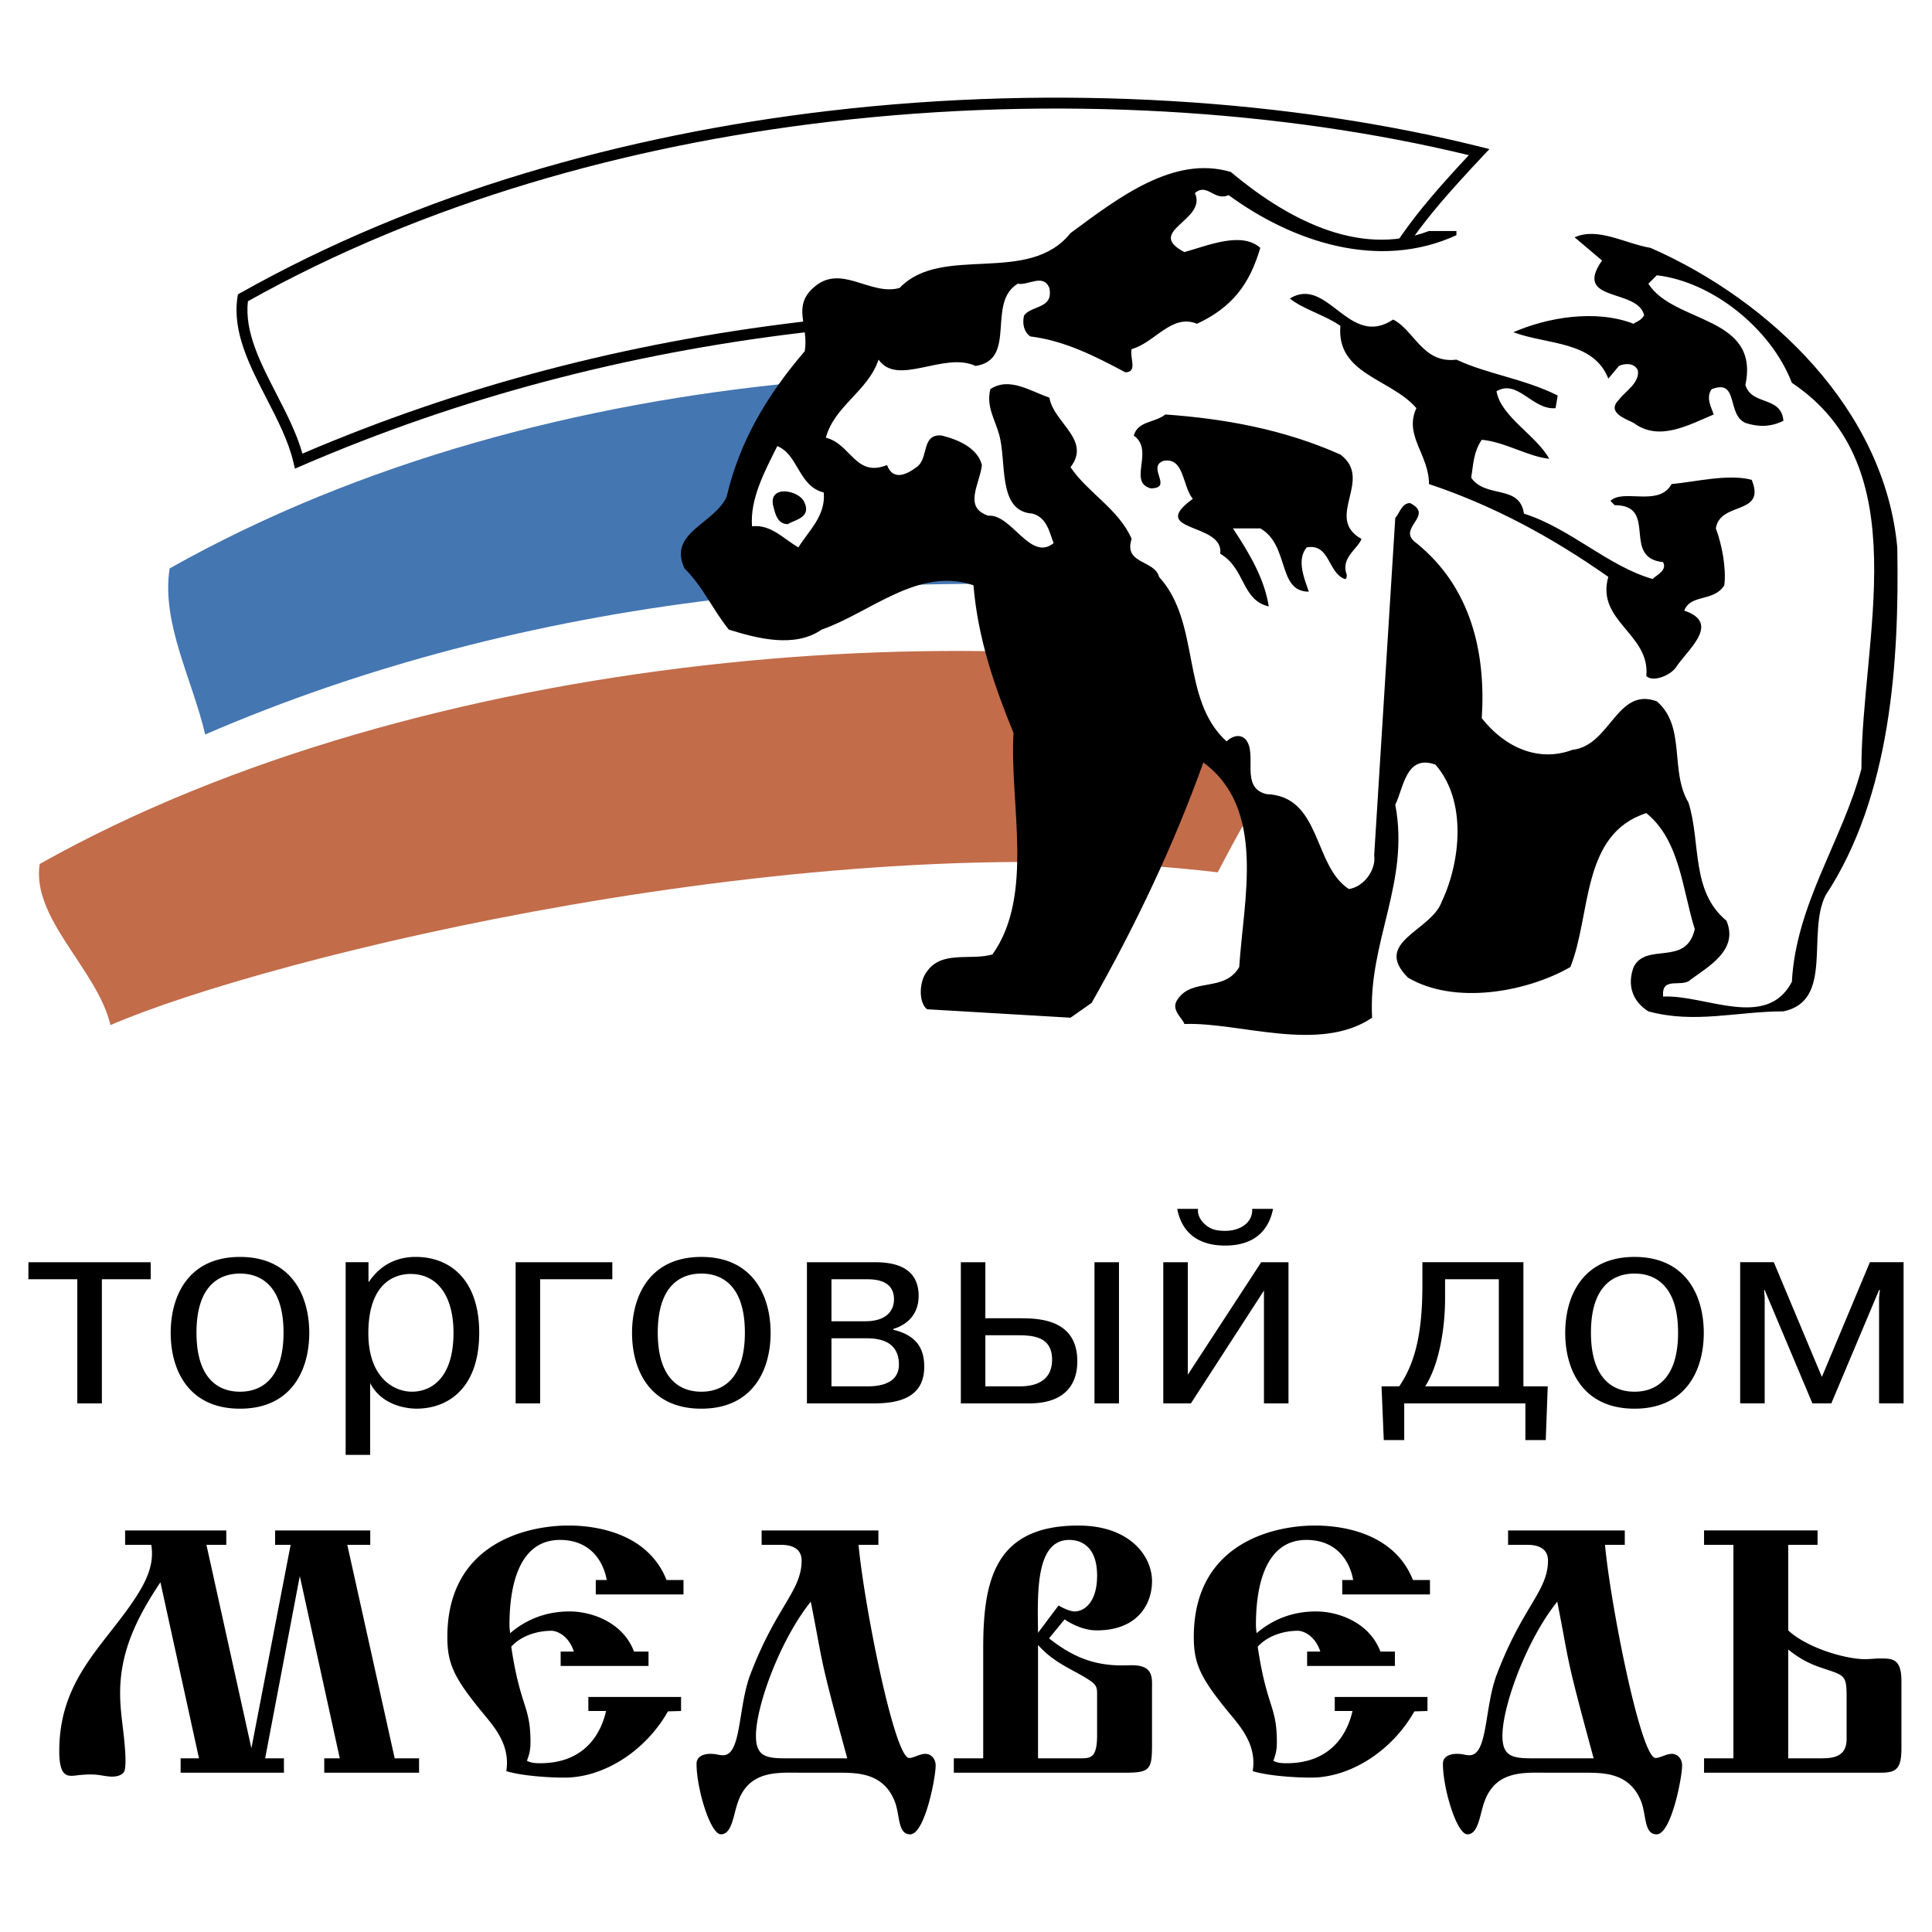
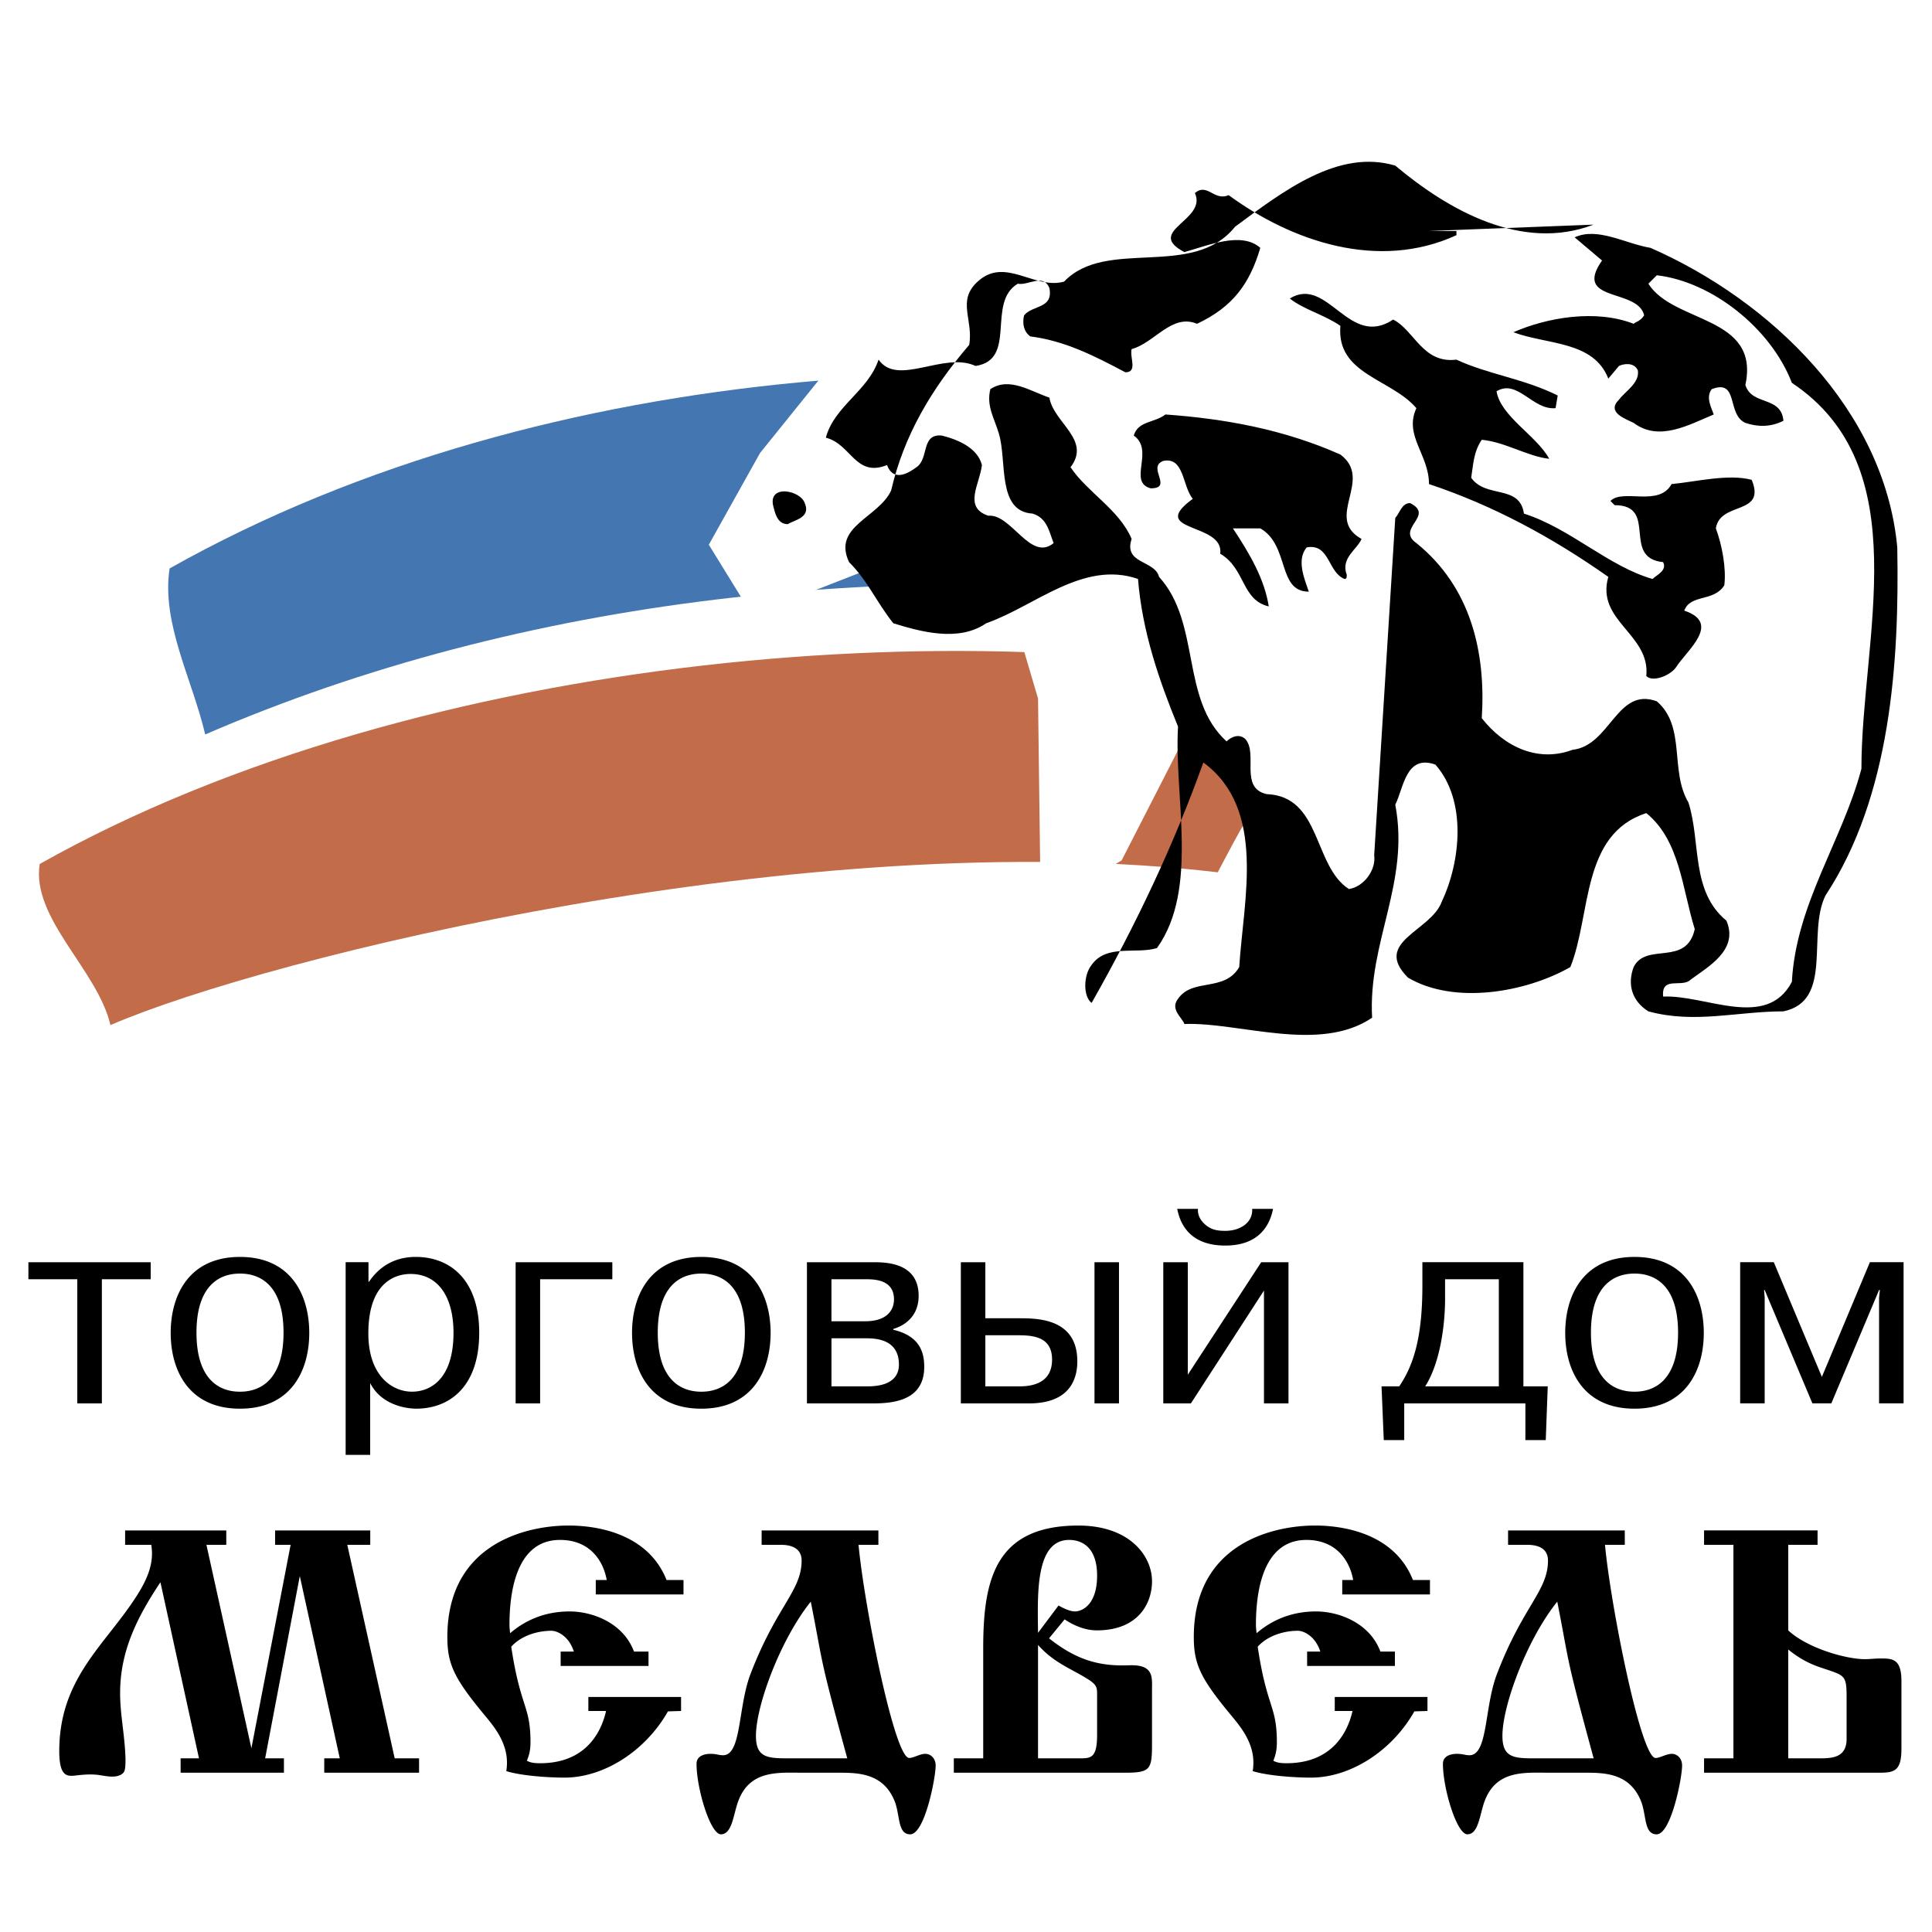
<svg xmlns="http://www.w3.org/2000/svg" width="2500" height="2500" viewBox="0 0 192.756 192.756">
-   <path fill-rule="evenodd" clip-rule="evenodd" fill="#fff" d="M0 0h192.756v192.756H0V0z" />
  <path d="M3.959 86.202C41.958 64.801 99.21 60.449 134.158 69.176c-6.717 7.147-8.342 9.614-12.666 17.855-40.673-4.837-94.747 8.44-110.472 15.241-1.287-5.522-7.903-10.626-7.061-16.07z" fill-rule="evenodd" clip-rule="evenodd" fill="#c26c4a" />
  <path d="M16.922 56.713c37.999-21.398 88.387-23.264 123.334-14.539-6.719 7.146-8.342 9.617-12.666 17.861-38.371-4.566-75.399-.465-107.118 13.242-1.286-5.514-4.392-11.116-3.55-16.564z" fill-rule="evenodd" clip-rule="evenodd" fill="#4476b2" />
  <path d="M24.232 29.713c38.005-21.4 88.393-23.263 123.34-14.539-6.717 7.146-8.34 9.617-12.674 17.857-38.362-4.563-73.375-.741-105.095 12.971-1.286-5.519-6.407-10.841-5.571-16.289z" fill-rule="evenodd" clip-rule="evenodd" fill="#fff" />
-   <path d="M23.737 29.371l.23-.131C41.75 19.226 62.233 13.475 82.582 11.075c23.285-2.744 46.41-1.097 65.121 3.573l.896.224-.633.674c-3.34 3.553-5.412 5.942-7.182 8.459-1.773 2.521-3.254 5.185-5.406 9.279l-.174.331-.369-.044c-19.139-2.276-37.443-2.461-54.913-.368-17.46 2.092-34.095 6.464-49.905 13.298l-.595.257-.147-.633c-.493-2.115-1.587-4.239-2.673-6.348-1.726-3.352-3.438-6.681-2.908-10.145l.043-.261zm.998.683c-.353 3.038 1.234 6.121 2.833 9.227 1.013 1.968 2.034 3.948 2.604 5.975 15.731-6.732 32.272-11.051 49.624-13.13 17.444-2.091 35.709-1.922 54.799.325 2.086-3.958 3.551-6.579 5.303-9.069 1.686-2.399 3.635-4.673 6.646-7.9-18.434-4.471-41.055-6.014-63.839-3.328-20.124 2.371-40.372 8.043-57.97 17.9z" />
  <path fill-rule="evenodd" clip-rule="evenodd" fill="#fff" d="M75.031 61.345l-4.312-6.999 5.114-9.154 7.808-9.69 8.617-6.191 7.533-1.885 6.736-1.343 7.534-7.004 6.191-1.884 5.113 3.502 5.653 2.421 6.732 1.345 7.559-1.417 5.363-.466 7.267 1.346 8.618 2.425 6.191 2.96 4.574 4.845 2.965 3.229 5.383 7.268 1.881 7.268.808 8.887-1.347 14.268-2.69 6.998-3.226 9.69-1.617 5.922-2.696 2.695-10.853-.949-1.53-2.284 5.922-1.076-1.865-15.999-6.744-3.384-5.92 17.5-13.732.807 5.652-9.153-.809-5.653-5.652-5.653-2.426 2.152-.808 6.461-1.071 9.957-2.965 6.194-6.191-8.076-3.234-14.805-6.453-2.69-6.2 12.113-8.07 4.845-.27-20.999-3.496-11.844-7.81-3.229-17.227 6.729z" />
-   <path d="M142.572 23.046h2.736v.419c-7.783 3.578-16.412.631-22.725-3.996-1.477.629-2.104-1.263-3.369-.21 1.266 2.735-5.047 3.787-1.051 5.891 2.316-.631 5.686-2.104 7.578-.421-1.057 3.578-2.734 5.892-6.312 7.575-2.527-1.051-4.211 1.895-6.527 2.526-.209.841.633 2.314-.627 2.314-3.16-1.685-6.104-3.157-9.473-3.578-.627-.421-.842-1.263-.627-2.104.842-1.052 2.943-.632 2.52-2.737-.627-1.473-2.102-.209-3.152-.419-3.16 1.893 0 7.574-4.211 8.206-3.153-1.474-7.782 2.104-9.675-.632-1.058 3.156-4.419 4.629-5.262 7.788 2.526.629 2.944 3.995 6.104 2.732.627 1.688 2.103.842 2.938.212 1.268-.842.426-3.369 2.534-3.156 1.678.419 3.577 1.261 3.995 2.944-.209 1.895-1.893 4.209.635 5.054 2.311-.213 4.203 4.629 6.52 2.732-.424-1.05-.633-2.521-2.102-2.945-3.576-.21-2.525-5.257-3.367-7.998-.426-1.471-1.268-2.734-.844-4.417 1.895-1.262 3.996.21 5.889.842.424 2.524 4.211 4.208 2.109 6.944 1.686 2.523 4.838 4.207 6.098 7.156-.836 2.526 2.316 2.101 2.734 3.785 4.211 4.629 2.109 12.208 6.738 16.416.418-.421 1.26-.842 1.893-.21 1.26 1.474-.633 4.839 2.102 5.47 5.471.211 4.629 7.156 8.207 9.47 1.475-.211 2.734-1.893 2.525-3.368l2.104-33.666c.424-.424.633-1.474 1.475-1.474 2.527 1.262-1.475 2.521.635 3.995 5.469 4.418 6.938 10.945 6.52 17.468 2.318 2.946 5.68 4.418 9.049 3.156 3.793-.42 4.42-6.312 8.414-4.84 2.943 2.525 1.266 6.944 3.16 10.101 1.26 3.999.209 8.837 3.785 11.784 1.268 2.946-1.893 4.627-3.576 5.891-.836.842-2.945-.42-2.736 1.684 4.211-.209 10.309 3.365 12.842-1.473.418-7.785 5.047-14.098 6.939-21.253 0-13.045 5.68-30.092-6.939-38.51-2.109-5.471-7.998-10.099-13.475-10.73l-.842.842c2.533 3.997 11.156 3.156 9.68 10.099.635 2.104 3.578 1.053 3.795 3.578-1.268.631-2.527.631-3.795.21-1.893-.842-.625-4.42-3.361-3.366-.633.842 0 1.895.203 2.524-2.52 1.053-5.465 2.735-7.99.842-.842-.42-2.734-1.052-1.469-2.313.627-.843 2.102-1.685 1.885-2.946-.416-.843-1.467-.631-1.885-.421l-1.057 1.261c-1.477-3.786-6.104-3.364-9.473-4.628 3.369-1.473 8.213-2.314 11.998-.842.209-.211.633-.211 1.051-.841-.635-2.737-7.154-1.263-4.203-5.473l-2.736-2.313c2.312-1.051 5.047.631 7.572 1.052 11.992 5.26 23.359 16.202 24.619 29.883.209 11.362-.635 24.829-7.156 34.718-1.893 3.787.842 10.522-4.203 11.573-4.629 0-8.846 1.262-13.475 0-1.678-1.051-2.102-2.734-1.469-4.42 1.266-2.524 5.254 0 6.098-3.786-1.254-3.998-1.469-8.837-4.832-11.573-6.527 2.104-5.477 10.1-7.578 15.359-4.42 2.525-11.574 3.789-16.203 1.055-3.578-3.579 2.311-4.63 3.369-7.576 1.893-3.998 2.52-10.101-.633-13.678-2.945-1.051-3.16 2.314-4.002 3.999 1.475 7.785-2.736 13.677-2.312 21.253-5.262 3.576-13.258.42-18.729.629-.209-.629-1.469-1.471-.627-2.525 1.469-2.102 4.629-.631 6.098-3.156.424-6.732 2.734-15.779-3.578-20.41-2.943 8.208-6.73 16.203-11.15 23.988l-2.102 1.475-14.311-.842c-.842-.633-.842-2.736 0-3.789 1.476-2.103 4.419-1.051 6.521-1.683 4.211-5.893 1.686-15.15 2.102-22.095-1.893-4.629-3.57-9.468-3.994-14.733-5.471-1.894-10.315 2.74-15.152 4.423-2.736 1.893-6.522.842-9.257 0-1.685-2.104-2.527-4.212-4.42-6.105-1.685-3.575 2.951-4.42 4.203-7.152 1.268-5.475 4.002-10.103 7.789-14.522.424-2.524-1.26-4.417.842-6.312 2.735-2.525 5.68.842 8.624 0 4.217-4.418 12.841-.209 17.052-5.471 4.838-3.576 10.309-7.785 15.988-6.1 5.258 4.417 12.623 8.627 19.777 5.89z" fill-rule="evenodd" clip-rule="evenodd" />
+   <path d="M142.572 23.046h2.736v.419c-7.783 3.578-16.412.631-22.725-3.996-1.477.629-2.104-1.263-3.369-.21 1.266 2.735-5.047 3.787-1.051 5.891 2.316-.631 5.686-2.104 7.578-.421-1.057 3.578-2.734 5.892-6.312 7.575-2.527-1.051-4.211 1.895-6.527 2.526-.209.841.633 2.314-.627 2.314-3.16-1.685-6.104-3.157-9.473-3.578-.627-.421-.842-1.263-.627-2.104.842-1.052 2.943-.632 2.52-2.737-.627-1.473-2.102-.209-3.152-.419-3.16 1.893 0 7.574-4.211 8.206-3.153-1.474-7.782 2.104-9.675-.632-1.058 3.156-4.419 4.629-5.262 7.788 2.526.629 2.944 3.995 6.104 2.732.627 1.688 2.103.842 2.938.212 1.268-.842.426-3.369 2.534-3.156 1.678.419 3.577 1.261 3.995 2.944-.209 1.895-1.893 4.209.635 5.054 2.311-.213 4.203 4.629 6.52 2.732-.424-1.05-.633-2.521-2.102-2.945-3.576-.21-2.525-5.257-3.367-7.998-.426-1.471-1.268-2.734-.844-4.417 1.895-1.262 3.996.21 5.889.842.424 2.524 4.211 4.208 2.109 6.944 1.686 2.523 4.838 4.207 6.098 7.156-.836 2.526 2.316 2.101 2.734 3.785 4.211 4.629 2.109 12.208 6.738 16.416.418-.421 1.26-.842 1.893-.21 1.26 1.474-.633 4.839 2.102 5.47 5.471.211 4.629 7.156 8.207 9.47 1.475-.211 2.734-1.893 2.525-3.368l2.104-33.666c.424-.424.633-1.474 1.475-1.474 2.527 1.262-1.475 2.521.635 3.995 5.469 4.418 6.938 10.945 6.52 17.468 2.318 2.946 5.68 4.418 9.049 3.156 3.793-.42 4.42-6.312 8.414-4.84 2.943 2.525 1.266 6.944 3.16 10.101 1.26 3.999.209 8.837 3.785 11.784 1.268 2.946-1.893 4.627-3.576 5.891-.836.842-2.945-.42-2.736 1.684 4.211-.209 10.309 3.365 12.842-1.473.418-7.785 5.047-14.098 6.939-21.253 0-13.045 5.68-30.092-6.939-38.51-2.109-5.471-7.998-10.099-13.475-10.73l-.842.842c2.533 3.997 11.156 3.156 9.68 10.099.635 2.104 3.578 1.053 3.795 3.578-1.268.631-2.527.631-3.795.21-1.893-.842-.625-4.42-3.361-3.366-.633.842 0 1.895.203 2.524-2.52 1.053-5.465 2.735-7.99.842-.842-.42-2.734-1.052-1.469-2.313.627-.843 2.102-1.685 1.885-2.946-.416-.843-1.467-.631-1.885-.421l-1.057 1.261c-1.477-3.786-6.104-3.364-9.473-4.628 3.369-1.473 8.213-2.314 11.998-.842.209-.211.633-.211 1.051-.841-.635-2.737-7.154-1.263-4.203-5.473l-2.736-2.313c2.312-1.051 5.047.631 7.572 1.052 11.992 5.26 23.359 16.202 24.619 29.883.209 11.362-.635 24.829-7.156 34.718-1.893 3.787.842 10.522-4.203 11.573-4.629 0-8.846 1.262-13.475 0-1.678-1.051-2.102-2.734-1.469-4.42 1.266-2.524 5.254 0 6.098-3.786-1.254-3.998-1.469-8.837-4.832-11.573-6.527 2.104-5.477 10.1-7.578 15.359-4.42 2.525-11.574 3.789-16.203 1.055-3.578-3.579 2.311-4.63 3.369-7.576 1.893-3.998 2.52-10.101-.633-13.678-2.945-1.051-3.16 2.314-4.002 3.999 1.475 7.785-2.736 13.677-2.312 21.253-5.262 3.576-13.258.42-18.729.629-.209-.629-1.469-1.471-.627-2.525 1.469-2.102 4.629-.631 6.098-3.156.424-6.732 2.734-15.779-3.578-20.41-2.943 8.208-6.73 16.203-11.15 23.988c-.842-.633-.842-2.736 0-3.789 1.476-2.103 4.419-1.051 6.521-1.683 4.211-5.893 1.686-15.15 2.102-22.095-1.893-4.629-3.57-9.468-3.994-14.733-5.471-1.894-10.315 2.74-15.152 4.423-2.736 1.893-6.522.842-9.257 0-1.685-2.104-2.527-4.212-4.42-6.105-1.685-3.575 2.951-4.42 4.203-7.152 1.268-5.475 4.002-10.103 7.789-14.522.424-2.524-1.26-4.417.842-6.312 2.735-2.525 5.68.842 8.624 0 4.217-4.418 12.841-.209 17.052-5.471 4.838-3.576 10.309-7.785 15.988-6.1 5.258 4.417 12.623 8.627 19.777 5.89z" fill-rule="evenodd" clip-rule="evenodd" />
  <path d="M138.994 31.883c2.109 1.052 2.945 4.42 6.314 3.999 3.16 1.474 6.736 1.893 10.105 3.578l-.215 1.263c-2.311.209-3.787-2.948-5.889-1.685.424 2.524 3.994 4.42 5.256 6.734-2.104-.21-4.414-1.685-6.732-1.895-.842 1.263-.842 2.524-1.051 3.788 1.469 2.104 4.838.632 5.262 3.578 4.629 1.472 8.416 5.26 12.834 6.522.418-.417 1.475-.842 1.051-1.681-4.209-.424-.418-5.684-4.836-5.684l-.418-.422c1.26-1.258 4.836.632 6.098-1.683 2.311-.207 5.678-1.053 7.996-.42 1.469 3.58-3.154 2.103-3.578 4.838.627 1.688 1.051 3.999.844 5.682-1.059 1.687-3.369.845-3.996 2.528 3.779 1.26.201 3.999-.842 5.683-.635.841-2.318 1.472-2.945.841.418-4.208-5.051-5.471-3.791-9.893-5.68-3.998-11.568-7.154-17.889-9.259 0-2.946-2.525-4.839-1.258-7.574-2.527-2.948-7.998-3.367-7.582-8.208-1.467-1.051-3.785-1.683-5.045-2.735 3.788-2.313 5.889 5.052 10.307 2.105zM133.732 45.35c3.369 2.526-1.678 6.317 2.109 8.42-.424 1.049-2.109 1.891-1.475 3.578 0 .207 0 .417-.209.417-1.684-.627-1.477-3.577-3.787-3.152-1.051 1.258-.215 3.152.209 4.418-3.16 0-1.893-4.629-4.838-6.316h-2.734c1.678 2.53 3.152 5.051 3.578 7.787-2.736-.632-2.318-3.788-4.844-5.257.424-3.16-7.365-2.106-2.736-5.476-1.051-1.261-.842-4.208-2.945-3.783-1.684.628 1.053 2.735-1.26 2.735-2.316-.632.418-3.791-1.684-5.264.418-1.474 2.102-1.264 3.154-2.105 5.896.421 11.783 1.474 17.462 3.998z" fill-rule="evenodd" clip-rule="evenodd" />
  <path d="M82.186 49.137c.209 2.318-1.476 3.788-2.534 5.476-1.468-.843-2.728-2.319-4.621-2.104-.216-2.74 1.26-5.476 2.52-8 2.101.841 2.101 3.999 4.635 4.628z" fill-rule="evenodd" clip-rule="evenodd" fill="#fff" />
  <path d="M80.287 50.193c.633 1.474-1.052 1.681-1.677 2.1-1.058 0-1.268-1.051-1.483-1.893-.418-2.104 2.742-1.472 3.16-.207zM16.006 157.863c-2.399 3.594-4.022 6.949-4.022 11.062 0 1.938.357 3.598.499 5.742.034.553.067 1.135 0 1.715-.04.275-.073.514-.499.721-.633.277-1.341.105-2.048 0-.708-.104-1.34-.068-2.042 0-1.024.105-1.981.449-1.981-2.4 0-7.158 4.447-10.479 7.553-15.217 1.375-2.076 1.907-3.662 1.625-5.359h-2.608v-1.436h10.093v1.436h-1.981l4.487 20.297 3.914-20.297h-1.55v-1.436h9.494v1.436h-2.291l4.729 21.301h2.432v1.436h-9.46v-1.436h1.55l-3.989-18.186-3.457 18.186h1.874v1.436H18.02v-1.436h1.833l-3.847-17.565zM57.252 164.775c-.492-1.557-1.664-2.072-2.23-2.072-1.28 0-2.951.414-4.016 1.59.923 6.139 1.921 5.832 1.921 9.541 0 .902-.182 1.357-.357 1.842.357.174.674.242 1.314.242 4.924 0 6.225-3.613 6.582-5.213H58.7v-1.396h9.25v1.396l-1.307.039c-2.263 3.992-6.428 6.609-10.314 6.609-1.772 0-4.4-.203-5.815-.648.384-2.385-.949-4.123-2.075-5.475-3.099-3.729-3.807-5.154-3.807-7.906 0-9.373 7.97-11.121 12.087-11.121 3.355 0 8.051 1.057 9.783 5.436h1.691v1.438h-8.752v-1.438h1.092c-.317-1.807-1.583-4-4.663-4-4.615 0-5.04 5.818-5.04 8.479 0 .273.034.547.067.826 1.489-1.277 3.443-2.17 5.929-2.17 2.332 0 5.37 1.17 6.428 4.002h1.448v1.436h-8.765v-1.436h1.315v-.001zM87.636 152.691H75.988v1.436h1.907c1.833 0 2.082.971 2.082 1.557 0 3.08-2.539 4.566-5.154 11.479-1.199 3.285-.849 7.957-2.681 7.957-.459 0-.641-.139-1.273-.139-.384 0-1.375.102-1.375.996 0 2.473 1.375 7.033 2.433 7.033 1.131 0 1.239-2.004 1.731-3.316 1.166-3.137 4.022-2.83 6.461-2.83h3.598c1.941 0 4.379.068 5.511 2.762.601 1.416.284 3.385 1.584 3.385 1.448 0 2.539-5.629 2.539-6.865 0-.717-.492-1.164-1.024-1.164-.566 0-1.166.412-1.617.412-1.482 0-4.52-15.422-5.052-21.266h1.98v-1.437h-.002zm-9.25 22.737c-1.974 0-2.965-.207-2.965-2.244 0-3.014 2.44-9.615 5.471-13.387 1.308 6.605.741 5.016 3.639 15.631h-6.145zM103.564 175.428v-11.311c1.059 1.176 2.047 1.797 3.738 2.697 2.197 1.211 2.156 1.314 2.156 2.387v3.908c0 2.146-.559 2.318-1.549 2.318h-4.345v.001zm-5.47 0h-2.931v1.436h17.017c2.541 0 2.756-.273 2.756-2.783v-5.5c0-1.076.176-2.287-1.629-2.424-.385-.035-.809 0-1.199 0-3.033.033-5.154-.898-7.445-2.699l1.551-1.893c1.023.686 2.154 1.096 3.213 1.096 4.129 0 5.51-2.684 5.51-4.9 0-2.529-2.229-5.557-7.35-5.557-8.328 0-9.492 5.453-9.492 12.258v10.966h-.001zm5.47-12.522c-.035-3.727-.316-9.268 3.105-9.268 1.24 0 2.789.691 2.789 3.568 0 2.805-1.408 3.566-2.223 3.566-.176 0-.635-.033-1.625-.59l-2.046 2.724zM131.727 164.775c-.5-1.557-1.672-2.072-2.238-2.072-1.279 0-2.943.414-4.008 1.59.916 6.139 1.912 5.832 1.912 9.541 0 .902-.174 1.357-.35 1.842.35.174.668.242 1.309.242 4.924 0 6.23-3.613 6.588-5.213h-1.771v-1.396h9.25v1.396l-1.307.039c-2.258 3.992-6.42 6.609-10.309 6.609-1.771 0-4.406-.203-5.82-.648.391-2.385-.951-4.123-2.076-5.475-3.1-3.729-3.801-5.154-3.801-7.906 0-9.373 7.971-11.121 12.088-11.121 3.355 0 8.051 1.057 9.775 5.436h1.699v1.438h-8.752v-1.438h1.09c-.314-1.807-1.59-4-4.668-4-4.609 0-5.033 5.818-5.033 8.479 0 .273.033.547.068.826 1.488-1.277 3.441-2.17 5.922-2.17 2.338 0 5.369 1.17 6.428 4.002h1.447v1.436h-8.758v-1.436h1.315v-.001zM162.104 152.691h-11.643v1.436h1.9c1.84 0 2.082.971 2.082 1.557 0 3.08-2.539 4.566-5.146 11.479-1.207 3.285-.85 7.957-2.689 7.957-.457 0-.631-.139-1.266-.139-.391 0-1.381.102-1.381.996 0 2.473 1.381 7.033 2.439 7.033 1.125 0 1.232-2.004 1.723-3.316 1.174-3.137 4.031-2.83 6.463-2.83h3.598c1.947 0 4.379.068 5.51 2.762.6 1.416.283 3.385 1.59 3.385 1.441 0 2.539-5.629 2.539-6.865 0-.717-.49-1.164-1.023-1.164-.566 0-1.166.412-1.623.412-1.482 0-4.514-15.422-5.045-21.266h1.973v-1.437h-.001zm-9.25 22.737c-1.975 0-2.957-.207-2.957-2.244 0-3.014 2.432-9.615 5.471-13.387 1.301 6.605.742 5.016 3.631 15.631h-6.145zM187.551 176.863h-17.537v-1.436h2.93v-21.301h-2.93v-1.436h11.324v1.436h-2.924v8.541c1.9 1.766 5.746 2.869 7.654 2.869.498 0 .949-.068 1.447-.068 1.201 0 2.191-.07 2.191 2.25v6.738c.001 2.167-.64 2.407-2.155 2.407zm-9.137-1.435v-10.855c2.082 1.693 3.531 1.797 4.898 2.383.848.383.924.832.924 2.424v4.113c0 1.867-1.449 1.936-2.648 1.936h-3.174v-.001zM2.834 127.631v-1.699h12.201v1.699h-4.871v12.385H7.712v-12.385H2.834zm14.196 5.353c0 3.732 1.799 7.561 6.912 7.561 5.121 0 6.913-3.828 6.913-7.561 0-3.736-1.792-7.58-6.913-7.58-5.113 0-6.912 3.844-6.912 7.58zm2.573-.027c0-5.615 3.261-5.891 4.339-5.891 1.079 0 4.346.275 4.346 5.891s-3.268 5.893-4.346 5.893c-1.078 0-4.339-.278-4.339-5.893zm17.329 5.033v7.162h-2.447v-19.221h2.278v1.941l.054.006c1.441-2.121 3.382-2.475 4.655-2.475 3.469 0 6.339 2.311 6.339 7.566 0 5.49-3.064 7.574-6.271 7.574-.552.002-3.368-.131-4.608-2.553zm-.182-4.961c0-5.314 2.931-5.926 4.204-5.926 2.743 0 4.292 2.27 4.292 5.871 0 4.488-2.189 5.875-4.149 5.875-1.861.001-4.347-1.47-4.347-5.82zm17.139 6.987h-2.445v-14.084h9.648v1.699h-7.203v12.385zm9.17-7.032c0 3.732 1.792 7.561 6.912 7.561 5.114 0 6.913-3.828 6.913-7.561 0-3.736-1.799-7.58-6.913-7.58-5.12 0-6.912 3.844-6.912 7.58zm2.566-.027c0-5.615 3.268-5.891 4.346-5.891 1.079 0 4.345.275 4.345 5.891s-3.267 5.893-4.345 5.893c-1.077 0-4.346-.278-4.346-5.893zm20.907 5.361h-3.577v-4.795h3.49c1.084 0 3.24.168 3.24 2.621 0 2.09-2.324 2.174-3.153 2.174zm-3.577-10.687h3.476c.97 0 2.762.111 2.762 2.012 0 .979-.606 2.18-2.87 2.18h-3.369v-4.192h.001zm-2.447-1.699v14.086h6.629c2.298 0 5.074-.438 5.074-3.648 0-1.338-.364-3.062-3.079-3.695l-.021-.082c.466-.139 2.541-.797 2.541-3.311 0-3.213-3.066-3.35-4.447-3.35h-6.697zm17.801 7.287h2.951c1.523 0 3.705-.027 3.705 2.426 0 2.398-2.049 2.674-3.262 2.674h-3.395v-5.1h.001zm-2.446-7.287v14.086h6.805c3.766 0 4.816-2.086 4.816-4.203 0-4.102-3.658-4.291-5.645-4.291h-3.531v-5.592h-2.445zm13.334 14.086h2.445v-14.086h-2.445v14.086zm17.813-19.407c-.23 1.191-.977 3.16-3.666 3.578-.35.055-.734.082-1.09.082-2.811 0-4.084-1.359-4.609-2.914a6.954 6.954 0 0 1-.195-.746h2.076c-.027.221-.027.777.504 1.355.277.307.613.527.971.666.404.141.822.17 1.254.17 1.455 0 2.754-.805 2.674-2.191h2.081zm-1.18 5.321h2.723v14.084h-2.447v-11.258l-7.289 11.258h-2.756v-14.084h2.447v11.223l7.322-11.223zm12.006 12.386l.223 5.359h2.041v-3.66h12.088v3.66h2.033l.197-5.359h-2.428v-12.387h-10.078v2.342c0 5.205-.896 7.957-2.311 10.045h-1.765zm11.703-10.687v10.688h-7.35c1.488-2.309 1.986-6.123 1.986-8.711v-1.977h5.364zm6.623 5.353c0 3.732 1.799 7.561 6.912 7.561 5.119 0 6.912-3.828 6.912-7.561 0-3.736-1.793-7.58-6.912-7.58-5.113 0-6.912 3.844-6.912 7.58zm2.567-.027c0-5.615 3.268-5.891 4.346-5.891 1.076 0 4.346.275 4.346 5.891s-3.27 5.893-4.346 5.893c-1.079 0-4.346-.278-4.346-5.893zm17.333-4.252h-.061l.061.748v10.562h-2.445v-14.084h3.355l4.797 11.443 4.791-11.443h3.361v14.084h-2.445v-10.562l.08-.748h-.08l-4.764 11.311h-1.887l-4.763-11.311z" fill-rule="evenodd" clip-rule="evenodd" />
</svg>